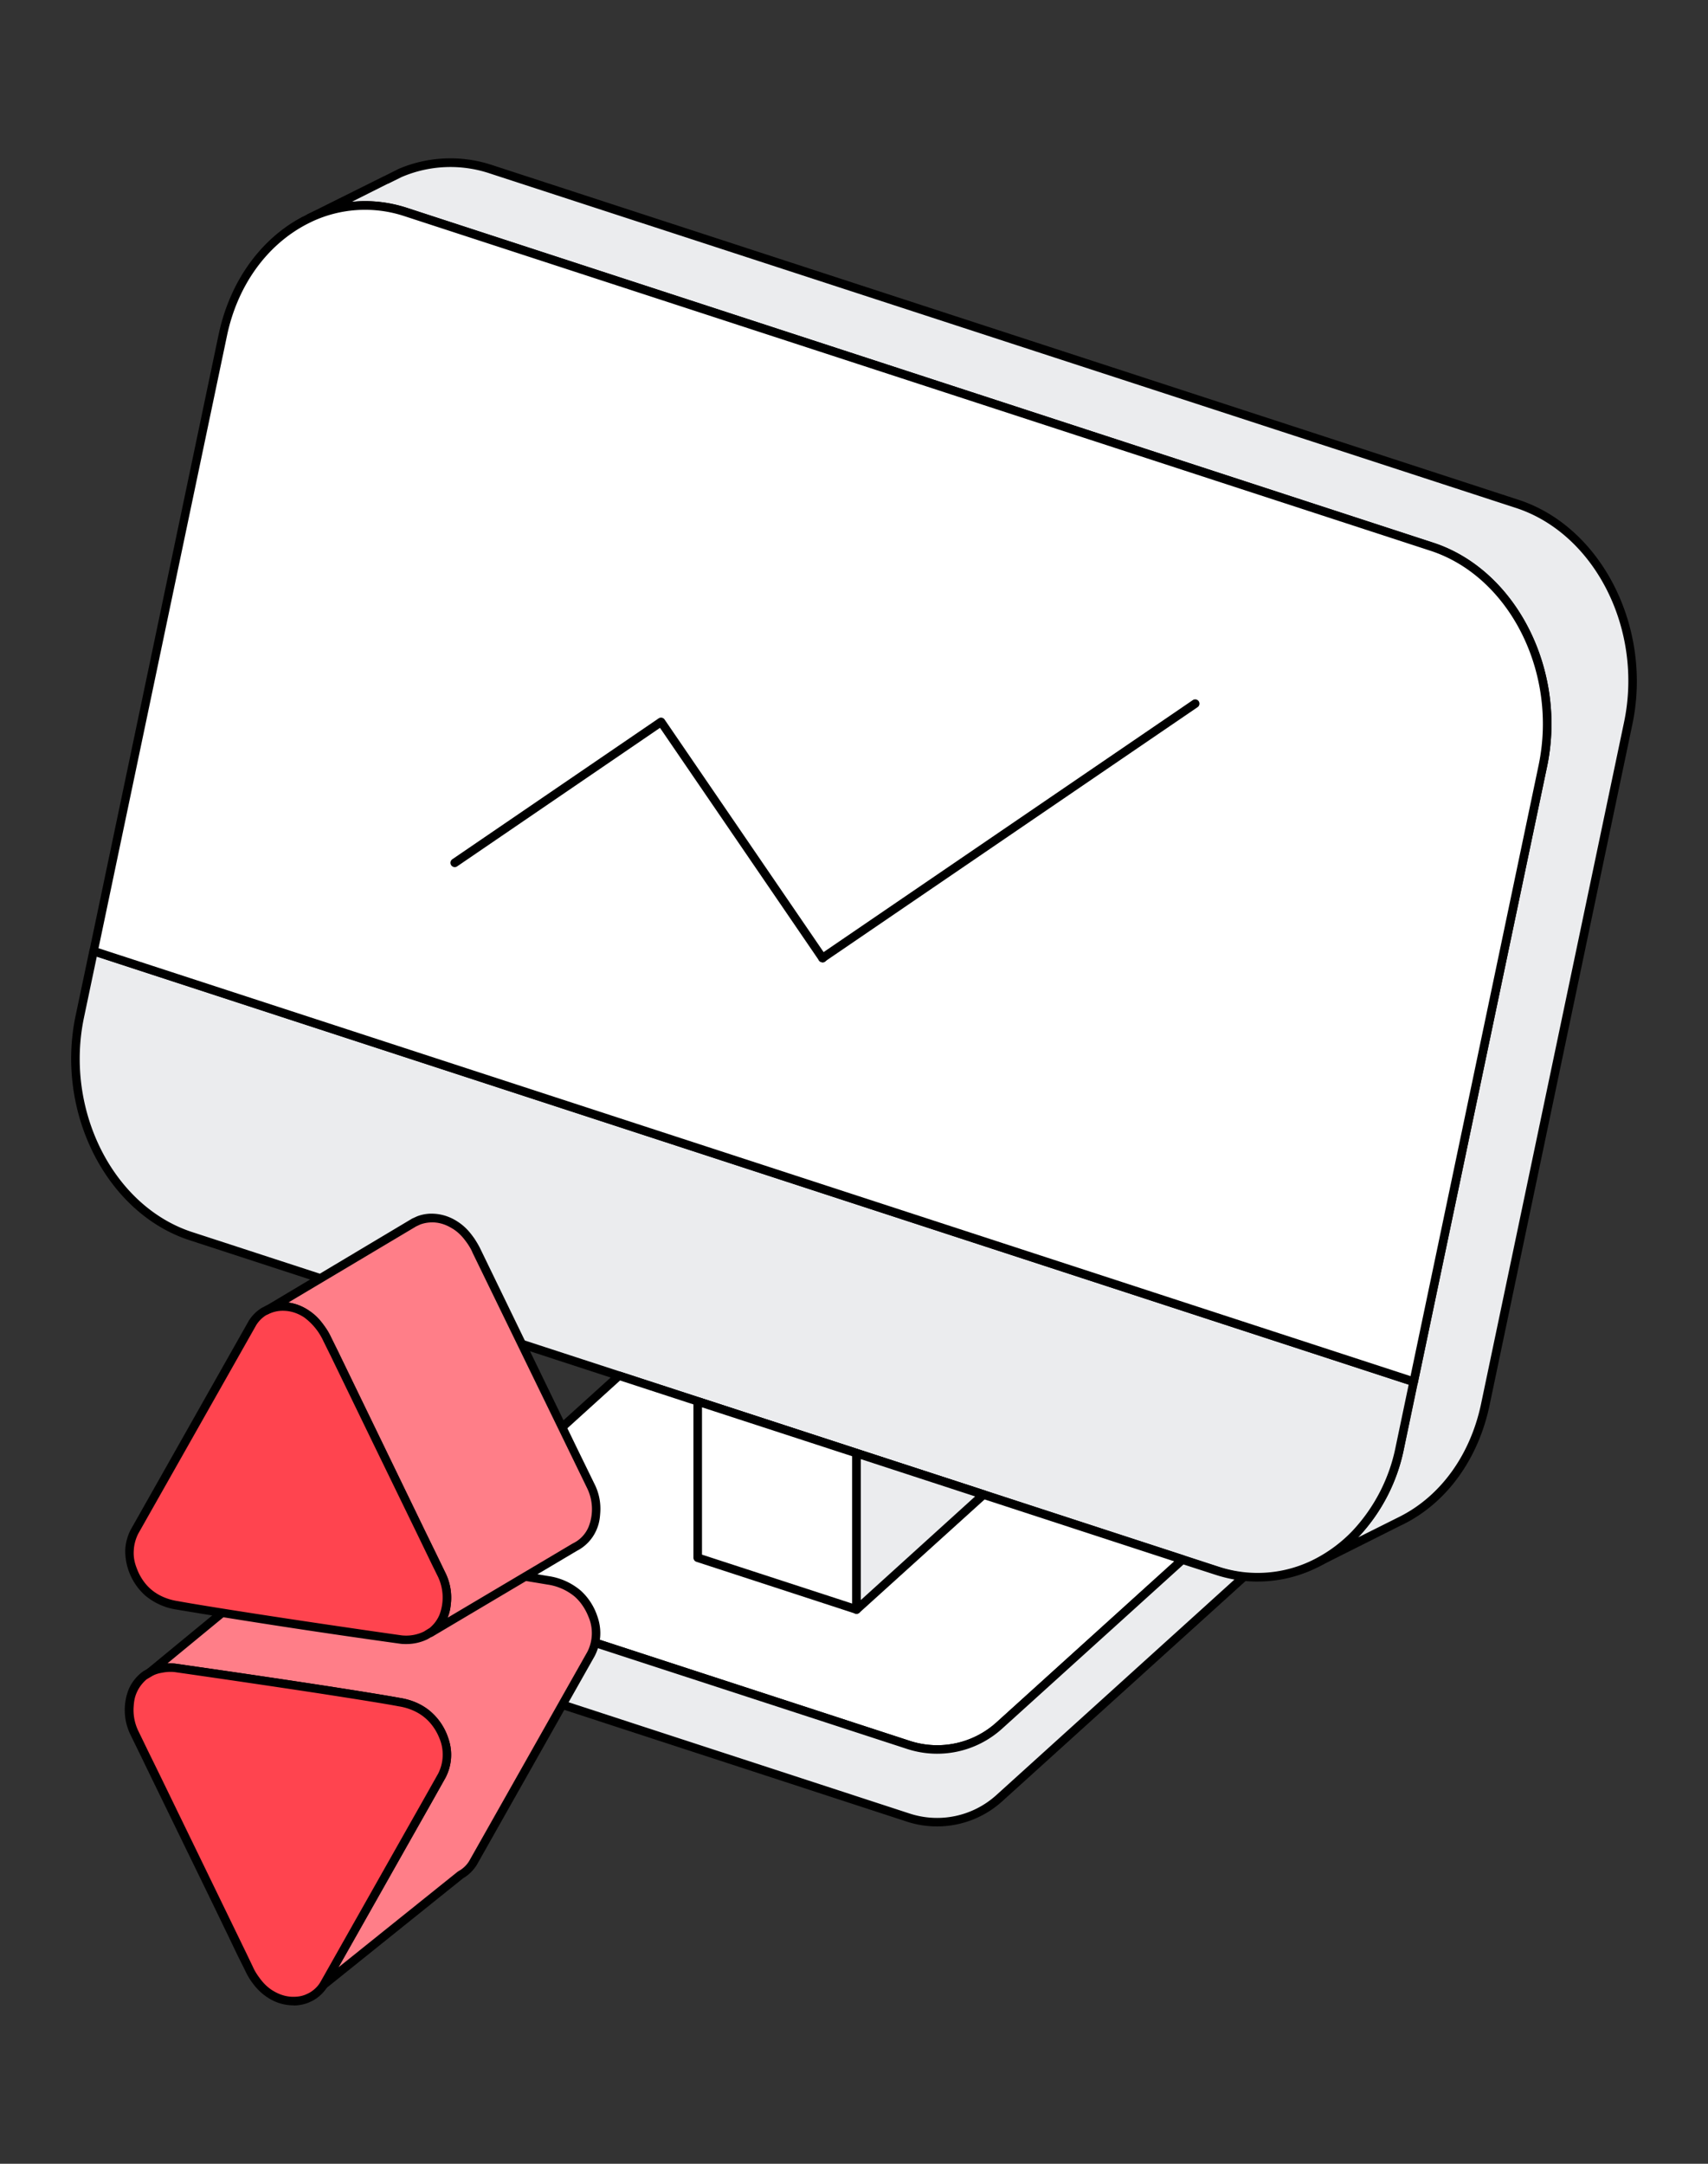
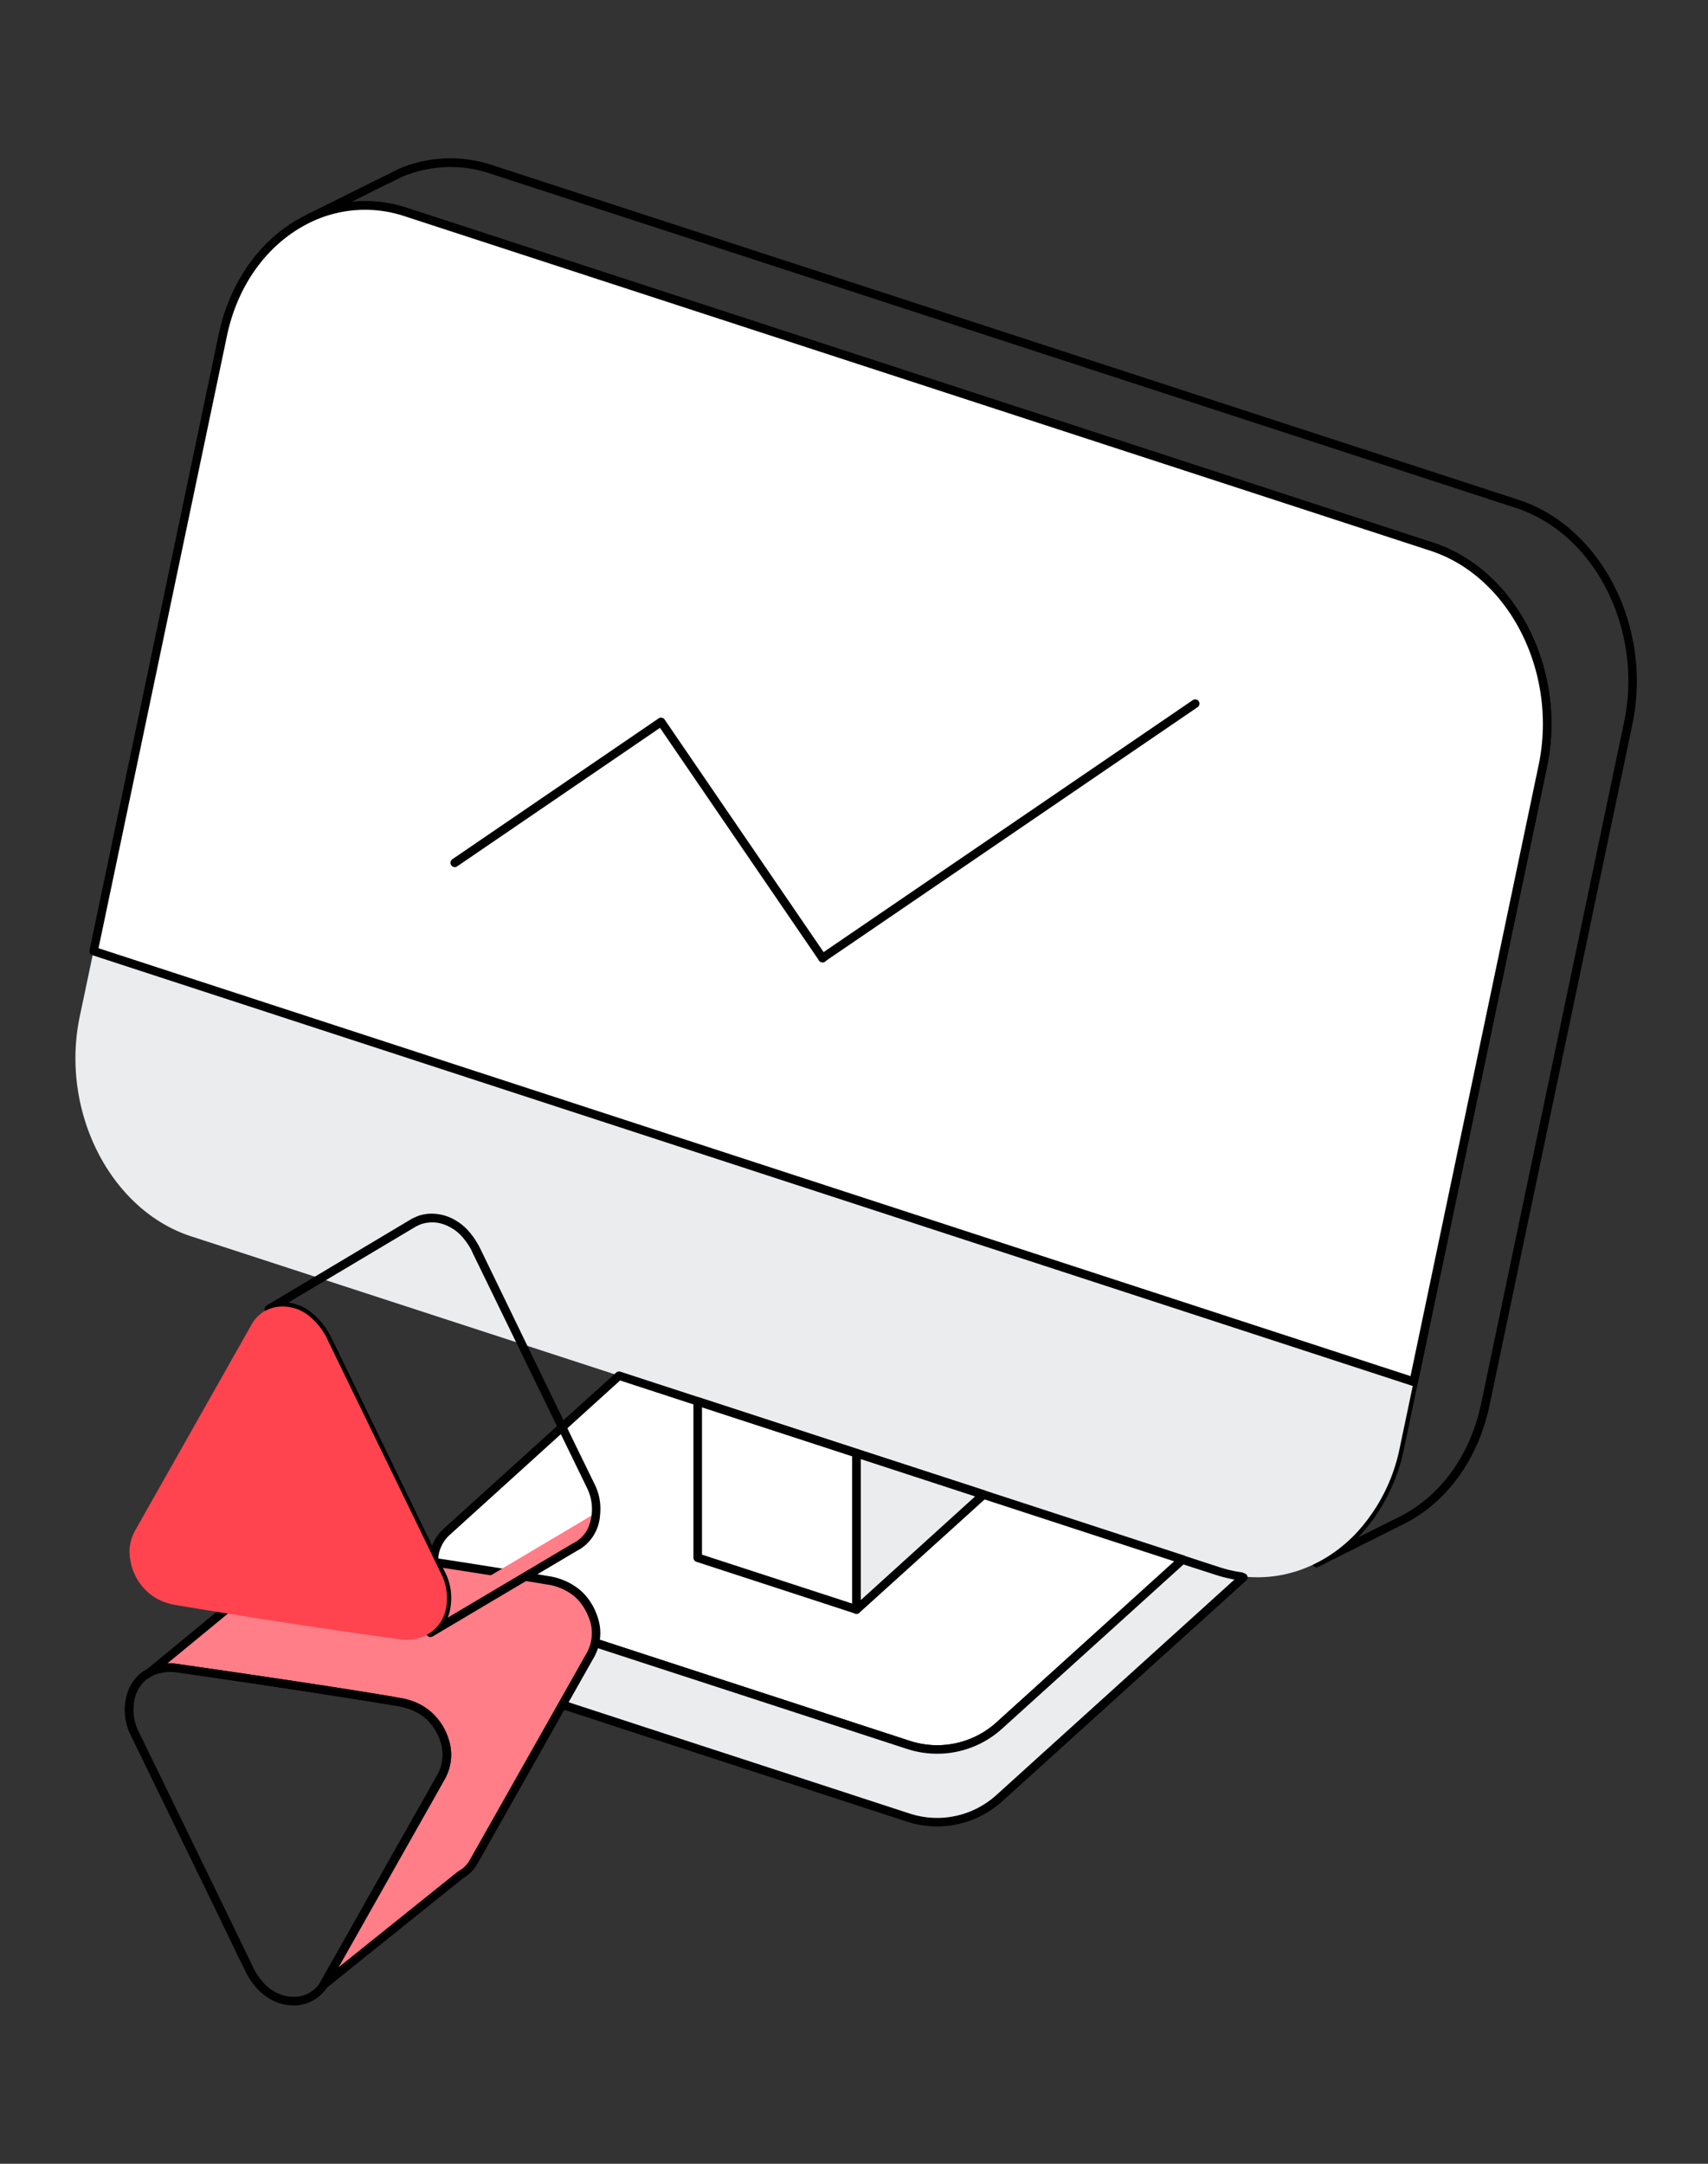
<svg xmlns="http://www.w3.org/2000/svg" width="120" height="152" fill="none">
  <rect width="100%" height="100%" fill="#333333" stroke="none" />
-   <path fill="#EBECEE" d="m114.4 50.8-10.04 47.87c-.8 3.8-3.03 6.7-5.87 8.13l-.18.09h-.02l-5.79 2.9c1-.5 1.92-1.19 2.73-2.03a12.4 12.4 0 0 0 3.12-6.09l.97-4.6 9.07-43.26c1.39-6.62-2.12-13.56-7.8-15.4L28.5 14.88a9.11 9.11 0 0 0-6.75.43l5.37-2.67.96-.48h.01c1.98-.85 4.2-1 6.42-.28l72.1 23.51c5.68 1.85 9.19 8.79 7.8 15.4Z" />
  <path fill="#000" d="M92.5 110.1a.3.3 0 0 1-.27-.17.3.3 0 0 1 .14-.4 9.99 9.99 0 0 0 2.64-1.98 12.1 12.1 0 0 0 3.05-5.94l10.04-47.86c1.36-6.5-2.05-13.25-7.6-15.06L28.4 15.18a8.8 8.8 0 0 0-6.53.41.3.3 0 0 1-.26-.54l5.36-2.67h.01l.96-.48.03-.02a9.3 9.3 0 0 1 6.62-.28l72.1 23.51c5.83 1.9 9.42 8.97 8 15.76l-10.04 47.86c-.79 3.75-2.98 6.8-6.02 8.33l-.21.1-5.78 2.9a.3.3 0 0 1-.14.03ZM25.65 14.13c.98 0 1.97.16 2.94.47l72.1 23.52c5.83 1.9 9.42 8.97 8 15.75l-10.04 47.86a12.71 12.71 0 0 1-3.2 6.24l-.05.04 2.96-1.48c2.88-1.46 4.95-4.35 5.7-7.93l10.04-47.86c1.37-6.5-2.04-13.25-7.6-15.06l-72.1-23.5a8.7 8.7 0 0 0-6.19.26l-.95.47h-.02l-2.53 1.27h.04c.3-.03.6-.05.9-.05Z" />
  <path fill="#EBECEE" d="m99.32 97.06-.97 4.61a12.4 12.4 0 0 1-3.12 6.09c-.81.84-1.73 1.53-2.73 2.03a9.04 9.04 0 0 1-7 .55l-2.42-.78-5.61-1.84-4.15-1.35-8.92-2.9-11.16-3.65-9.75-3.18-30.09-9.8c-5.67-1.86-9.18-8.8-7.8-15.42l.97-4.6 92.75 30.24Z" />
-   <path fill="#000" d="M88.35 111.1a9.1 9.1 0 0 1-2.94-.47l-72.1-23.51c-5.83-1.9-9.42-8.97-8-15.76l.97-4.6a.3.3 0 0 1 .14-.2.3.3 0 0 1 .25-.03L99.4 96.78c.15.04.24.2.2.34l-.96 4.61a12.72 12.72 0 0 1-3.2 6.24 10.5 10.5 0 0 1-2.8 2.1 9.41 9.41 0 0 1-4.3 1.03ZM6.8 67.2l-.9 4.28c-1.36 6.5 2.05 13.26 7.6 15.07l72.1 23.5a8.77 8.77 0 0 0 6.77-.53 9.99 9.99 0 0 0 2.64-1.97 12.1 12.1 0 0 0 3.05-5.94l.91-4.34L6.8 67.2Z" />
  <path fill="#fff" d="m108.4 53.81-9.08 43.25L6.57 66.81l9.07-43.25c.79-3.75 2.99-6.63 5.78-8.08l.32-.16a9.08 9.08 0 0 1 6.75-.43l72.1 23.51c5.68 1.85 9.19 8.79 7.8 15.41Z" />
  <path fill="#000" d="m99.32 97.36-.1-.01L6.49 67.1a.3.3 0 0 1-.2-.35l9.07-43.25c.78-3.7 2.94-6.73 5.93-8.29h.01l.31-.16c1.01-.48 2.06-.77 3.14-.88h.01a9.38 9.38 0 0 1 3.83.43l72.1 23.52c5.84 1.9 9.43 8.97 8 15.75l-9.07 43.25a.3.3 0 0 1-.14.2.3.3 0 0 1-.15.04ZM6.92 66.61 99.1 96.67l9-42.92c1.36-6.5-2.05-13.25-7.6-15.06L28.4 15.18a8.8 8.8 0 0 0-6.53.41l-.3.15c-2.85 1.48-4.9 4.35-5.63 7.88l-9.02 43Z" />
  <path fill="#fff" d="m83.08 109.56-12.9 11.66a6.49 6.49 0 0 1-6.35 1.36L32.4 112.33c-.14-.05-.28-.1-.4-.17a2.8 2.8 0 0 1-.6-4.57l12.1-10.95 9.74 3.18 11.16 3.64 8.92 2.91 4.15 1.35 5.61 1.84Z" />
  <path fill="#000" d="M65.83 123.2c-.7 0-1.4-.12-2.1-.34l-31.42-10.25c-.15-.05-.3-.1-.45-.18a3.09 3.09 0 0 1-.67-5.06l12.1-10.95a.3.3 0 0 1 .3-.06l39.58 12.9c.1.04.18.13.2.23a.3.3 0 0 1-.09.29l-12.9 11.66a6.8 6.8 0 0 1-4.55 1.75ZM43.57 96.97 31.6 107.82a2.5 2.5 0 0 0 .9 4.23l31.42 10.24A6.2 6.2 0 0 0 70 121l12.5-11.32-38.92-12.7Z" />
  <path fill="#EBECEE" d="m87.35 110.8-17.16 15.53a6.49 6.49 0 0 1-6.36 1.36L32.4 117.44a2.79 2.79 0 0 1-1.93-2.67v-5.11a2.8 2.8 0 0 0 1.93 2.67l31.43 10.25c2.2.72 4.63.2 6.36-1.36l12.89-11.66 2.42.78c.56.18 1.1.31 1.66.38l.19.08Z" />
  <path fill="#000" d="M65.83 128.3c-.7 0-1.4-.1-2.1-.33l-31.42-10.25a3.1 3.1 0 0 1-2.14-2.95v-5.11a.3.3 0 0 1 .6 0 2.49 2.49 0 0 0 1.72 2.38l31.43 10.25A6.2 6.2 0 0 0 70 121l12.89-11.66a.3.3 0 0 1 .3-.06l2.42.79a9.14 9.14 0 0 0 1.68.39l.18.08c.1.04.16.12.18.22a.3.3 0 0 1-.1.27L70.4 126.55a6.8 6.8 0 0 1-4.56 1.75Zm-35.06-16.8v3.27c0 1.09.7 2.05 1.73 2.38l31.42 10.25a6.2 6.2 0 0 0 6.07-1.29l16.74-15.15a9.77 9.77 0 0 1-1.32-.33l-2.26-.73-12.76 11.55a6.8 6.8 0 0 1-6.66 1.41l-31.42-10.24a3.09 3.09 0 0 1-1.54-1.1v-.01Z" />
  <path fill="#000" d="M30.47 115.18a.3.3 0 0 1-.3-.3v-.11a.3.3 0 0 1 .6 0v.11a.3.3 0 0 1-.3.3Z" />
-   <path fill="#fff" d="M60.18 102.08v10.99l-11.16-3.64V98.45l11.16 3.63Z" />
  <path fill="#000" d="M60.18 113.37a.3.3 0 0 1-.1-.02l-11.16-3.64a.3.3 0 0 1-.2-.28V98.45a.3.3 0 0 1 .39-.29l11.16 3.64c.12.04.2.16.2.28v10.99a.3.3 0 0 1-.3.3Zm-10.86-4.16 10.56 3.44V102.3l-10.56-3.44v10.35Z" />
  <path fill="#EBECEE" d="m69.1 105-8.92 8.07v-10.98l8.92 2.9Z" />
  <path fill="#000" d="M60.18 113.37a.3.3 0 0 1-.3-.3v-10.99a.3.3 0 0 1 .39-.28l8.92 2.9a.3.3 0 0 1 .11.52l-8.92 8.07a.3.3 0 0 1-.2.08Zm.3-10.87v9.9l8.03-7.28-8.03-2.62Z" />
  <path fill="#FF7E88" d="M41.87 114.92c-.03.57-.21 1.01-.34 1.26l-8.3 14.7c-.12.19-.39.55-.86.83l-9.63 7.72 5.34-9.46 2.96-5.24a3.26 3.26 0 0 0 .09-2.75 3.9 3.9 0 0 0-1.04-1.5 4.15 4.15 0 0 0-2.07-.92c-.81-.15-2.71-.46-5.42-.88-2.7-.41-6.23-.94-10.3-1.51a3.3 3.3 0 0 0-1.63.23l-.1.05h-.01l9.94-8.18.08-.07.12-.09.34-.2h.02l.1-.05c.28-.13.52-.17.68-.2.39-.08.72-.06.95-.04 8.13 1.16 14.09 2.1 15.71 2.4.41.07 1.3.24 2.07.92a3.9 3.9 0 0 1 1.3 2.98Z" />
  <path fill="#000" d="M22.74 139.73a.3.3 0 0 1-.26-.45l5.34-9.46 1.98-3.5.98-1.74a2.94 2.94 0 0 0 .07-2.5c-.12-.3-.4-.89-.96-1.37-.73-.64-1.6-.8-1.93-.86a862.2 862.2 0 0 0-15.7-2.4 2.98 2.98 0 0 0-.85.05c-.13.02-.36.06-.61.17a4 4 0 0 1-.1.05.3.3 0 0 1-.39-.09.3.3 0 0 1 .05-.4l10.03-8.26.1-.08.03-.02.03-.02.36-.21a.2.2 0 0 1 .04-.02l.04-.02.05-.02a3.55 3.55 0 0 1 1.78-.26 575.32 575.32 0 0 1 15.73 2.4 4.5 4.5 0 0 1 2.22.99c.65.57.98 1.25 1.12 1.61.1.27.33.84.28 1.62-.03.48-.16.94-.38 1.38l-8.3 14.7c-.18.28-.48.65-.96.93l-9.6 7.71a.3.3 0 0 1-.2.07Zm-10.8-22.88c.14 0 .26 0 .4.02 4.61.66 8.15 1.19 10.3 1.52 2.53.39 4.56.72 5.43.88.37.06 1.36.23 2.22.99a4.2 4.2 0 0 1 1.12 1.6c.1.28.33.85.28 1.63-.03.48-.16.94-.38 1.37l-.98 1.75-1.99 3.5-4.57 8.1 8.4-6.74c.02 0 .03-.02.05-.03.38-.21.62-.5.75-.72l8.3-14.69a2.9 2.9 0 0 0 .06-2.49c-.12-.3-.4-.89-.95-1.38a3.87 3.87 0 0 0-1.93-.85 564.7 564.7 0 0 0-15.7-2.39 2.91 2.91 0 0 0-.86.03c-.12.02-.35.07-.61.18l-.04.02-.06.02-.34.2-.07.06-.08.07-8.93 7.35h.19Z" />
-   <path fill="#FF7E88" d="M41.87 106.28a2.74 2.74 0 0 1-1.48 2.4h-.01l-10.13 6.01.12-.08c.09-.07.5-.42.77-1.03a3.62 3.62 0 0 0-.14-3l-1.43-2.94c-2.03-4.2-4.06-8.36-6.1-12.55-.15-.34-.32-.68-.48-1.01a4.6 4.6 0 0 0-1.5-1.8 3 3 0 0 0-1.55-.5c-.19 0-.58-.01-1.03.17l10.07-6.01.1-.06.32-.15c.45-.18.84-.17 1.03-.17.77.02 1.31.35 1.55.5a4.7 4.7 0 0 1 1.5 1.8l8 16.5a3.52 3.52 0 0 1 .4 1.92Z" />
+   <path fill="#FF7E88" d="M41.87 106.28a2.74 2.74 0 0 1-1.48 2.4h-.01l-10.13 6.01.12-.08c.09-.07.5-.42.77-1.03a3.62 3.62 0 0 0-.14-3l-1.43-2.94c-2.03-4.2-4.06-8.36-6.1-12.55-.15-.34-.32-.68-.48-1.01a4.6 4.6 0 0 0-1.5-1.8 3 3 0 0 0-1.55-.5c-.19 0-.58-.01-1.03.17c.45-.18.84-.17 1.03-.17.77.02 1.31.35 1.55.5a4.7 4.7 0 0 1 1.5 1.8l8 16.5a3.52 3.52 0 0 1 .4 1.92Z" />
  <path fill="#000" d="M30.25 115a.3.3 0 0 1-.17-.55l.1-.08c.14-.1.47-.4.69-.9a3.4 3.4 0 0 0-.13-2.75l-.47-.97-.97-1.98-6.09-12.55-.49-1.01a4.3 4.3 0 0 0-1.39-1.67c-.2-.14-.7-.44-1.4-.46-.16 0-.5 0-.9.15a.3.3 0 0 1-.27-.54l10.15-6.06.03-.02.33-.15.02-.01c.51-.2.96-.2 1.15-.19.86.03 1.47.4 1.7.55.63.4.97.89 1.18 1.18.2.3.35.57.43.74l6.78 13.98 1.23 2.52a3.86 3.86 0 0 1 .41 2.07c-.02.28-.05.7-.27 1.19a2.98 2.98 0 0 1-1.38 1.46l-10.11 6a.3.3 0 0 1-.15.04Zm-10-23.5c.7.09 1.2.4 1.4.53a4.98 4.98 0 0 1 1.61 1.92l.5 1 6.08 12.56.97 1.98.46.96a3.89 3.89 0 0 1 .42 2.07c-.02.27-.05.66-.24 1.12l8.78-5.21.02-.01.02-.01a2.25 2.25 0 0 0 1.09-1.17 3.37 3.37 0 0 0-.13-2.74L40 101.97 33.2 88c-.06-.16-.19-.4-.37-.66-.18-.25-.48-.68-1-1.01-.22-.13-.7-.44-1.4-.46-.17 0-.51 0-.91.15l-.3.14-.08.05-8.9 5.3Z" />
  <path fill="#FF444F" d="M31.39 112.48a2.74 2.74 0 0 1-1.13 2.2h-.01l-.34.2-.01.01-.1.05a3.29 3.29 0 0 1-1.63.23 566.04 566.04 0 0 1-15.7-2.4c-.41-.06-1.3-.23-2.07-.91a3.9 3.9 0 0 1-1.3-2.99c.03-.57.21-1 .34-1.26l8.3-14.68c.12-.19.38-.55.86-.83l.32-.15c.45-.18.84-.17 1.04-.17a3 3 0 0 1 1.54.5 4.68 4.68 0 0 1 1.5 1.8l.48 1 6.1 12.55 1.42 2.94a3.58 3.58 0 0 1 .39 1.92Z" />
-   <path fill="#000" d="M28.53 115.49c-.13 0-.26 0-.4-.02a573.64 573.64 0 0 1-15.72-2.4 4.47 4.47 0 0 1-2.21-.99 4.22 4.22 0 0 1-1.4-3.23c.03-.47.15-.93.37-1.37l8.31-14.7c.25-.4.58-.71.97-.94h.02l.07-.04c.09-.05.17-.09.26-.12h.01c.51-.21.96-.2 1.15-.2.87.03 1.47.4 1.7.55.63.39.97.88 1.18 1.18.17.23.31.48.43.74l.49 1 2.94 6.06 3.14 6.48 1.05 2.16.38.78a3.99 3.99 0 0 1 .42 2.07c-.03.28-.06.7-.27 1.19-.28.62-.7 1-.86 1.13l-.13.1h-.01l-.02.02-.36.21a3.38 3.38 0 0 1-1.52.34Zm-9.8-23.12c-.37.22-.6.51-.73.72l-8.3 14.67c-.17.35-.28.74-.3 1.13-.05.65.15 1.13.24 1.36.12.31.4.9.95 1.38.73.64 1.6.8 1.93.85 1.69.31 7.67 1.26 15.69 2.4a2.87 2.87 0 0 0 1.47-.22l.09-.04.32-.2.1-.06c.13-.11.46-.4.68-.91a3.4 3.4 0 0 0-.13-2.75l-.39-.79-1.04-2.15-3.15-6.48-2.94-6.06-.5-1.01a4.3 4.3 0 0 0-1.37-1.68c-.21-.13-.7-.43-1.4-.45a2.25 2.25 0 0 0-1.14.26l-.07.03Z" />
-   <path fill="#FF444F" d="M31.4 123.47c-.05.57-.23 1-.36 1.26l-2.96 5.24-5.34 9.46c-.12.18-.38.55-.86.82l-.32.16a2.99 2.99 0 0 1-2.58-.33 4.53 4.53 0 0 1-1.5-1.8l-.5-1.01-6.08-12.55-1.43-2.94a3.64 3.64 0 0 1-.14-3c.26-.62.68-.96.77-1.03l.11-.09h.01l.34-.2.01-.01.1-.05c.28-.12.53-.17.68-.2.4-.07.73-.06.95-.03 4.07.57 7.6 1.1 10.3 1.52 2.71.41 4.6.72 5.42.87.4.07 1.3.25 2.07.92a3.9 3.9 0 0 1 1.3 3Z" />
  <path fill="#000" d="M20.64 140.87h-.12a3.26 3.26 0 0 1-1.7-.54c-.63-.4-.98-.89-1.19-1.18a5 5 0 0 1-.42-.75l-.5-1c-1.1-2.3-2.22-4.6-3.33-6.88l-2.76-5.67-.79-1.63-.64-1.31a3.96 3.96 0 0 1-.14-3.26c.27-.62.7-1 .86-1.13l.13-.1.03-.02.35-.2.04-.03a.57.57 0 0 0 .08-.04h.01a3.57 3.57 0 0 1 1.78-.26c4.62.66 8.16 1.19 10.32 1.52 2.52.39 4.55.72 5.42.88.37.06 1.36.24 2.22 1a4.2 4.2 0 0 1 1.12 1.6c.1.27.33.84.28 1.62-.03.48-.16.94-.38 1.38l-.98 1.74A6017.76 6017.76 0 0 1 23 139.58c-.18.27-.48.65-.97.93l-.02.01-.08.04-.25.12c-.44.17-.8.2-1.04.2ZM10.4 117.91l-.1.06c-.14.12-.47.42-.69.92-.18.4-.2.74-.22.99a3.37 3.37 0 0 0 .35 1.76l.64 1.32.8 1.63 2.75 5.66 3.34 6.88.49 1.02c.1.23.23.45.37.65.2.28.49.69 1.01 1.02.2.12.7.43 1.4.45.18 0 .52.01.92-.15l.22-.1.07-.04c.38-.22.61-.5.74-.71l5.34-9.45 1.98-3.5.98-1.74a2.95 2.95 0 0 0 .07-2.5c-.12-.3-.4-.88-.96-1.37-.73-.64-1.6-.8-1.92-.85-.88-.17-2.9-.49-5.41-.88-2.16-.33-5.7-.86-10.3-1.52a2.94 2.94 0 0 0-.85.04c-.12.02-.36.06-.6.17l-.1.05-.32.19ZM57.79 67.6a.3.3 0 0 1-.25-.13L46.37 51.13l-14.25 9.73a.3.3 0 0 1-.34-.5l14.5-9.9a.3.3 0 0 1 .41.08l11.35 16.6a.3.3 0 0 1-.25.47Z" />
  <path fill="#000" d="M57.79 67.6a.3.3 0 0 1-.17-.55l26.2-17.88a.3.3 0 0 1 .33.5l-26.2 17.88a.3.3 0 0 1-.16.05Z" />
</svg>